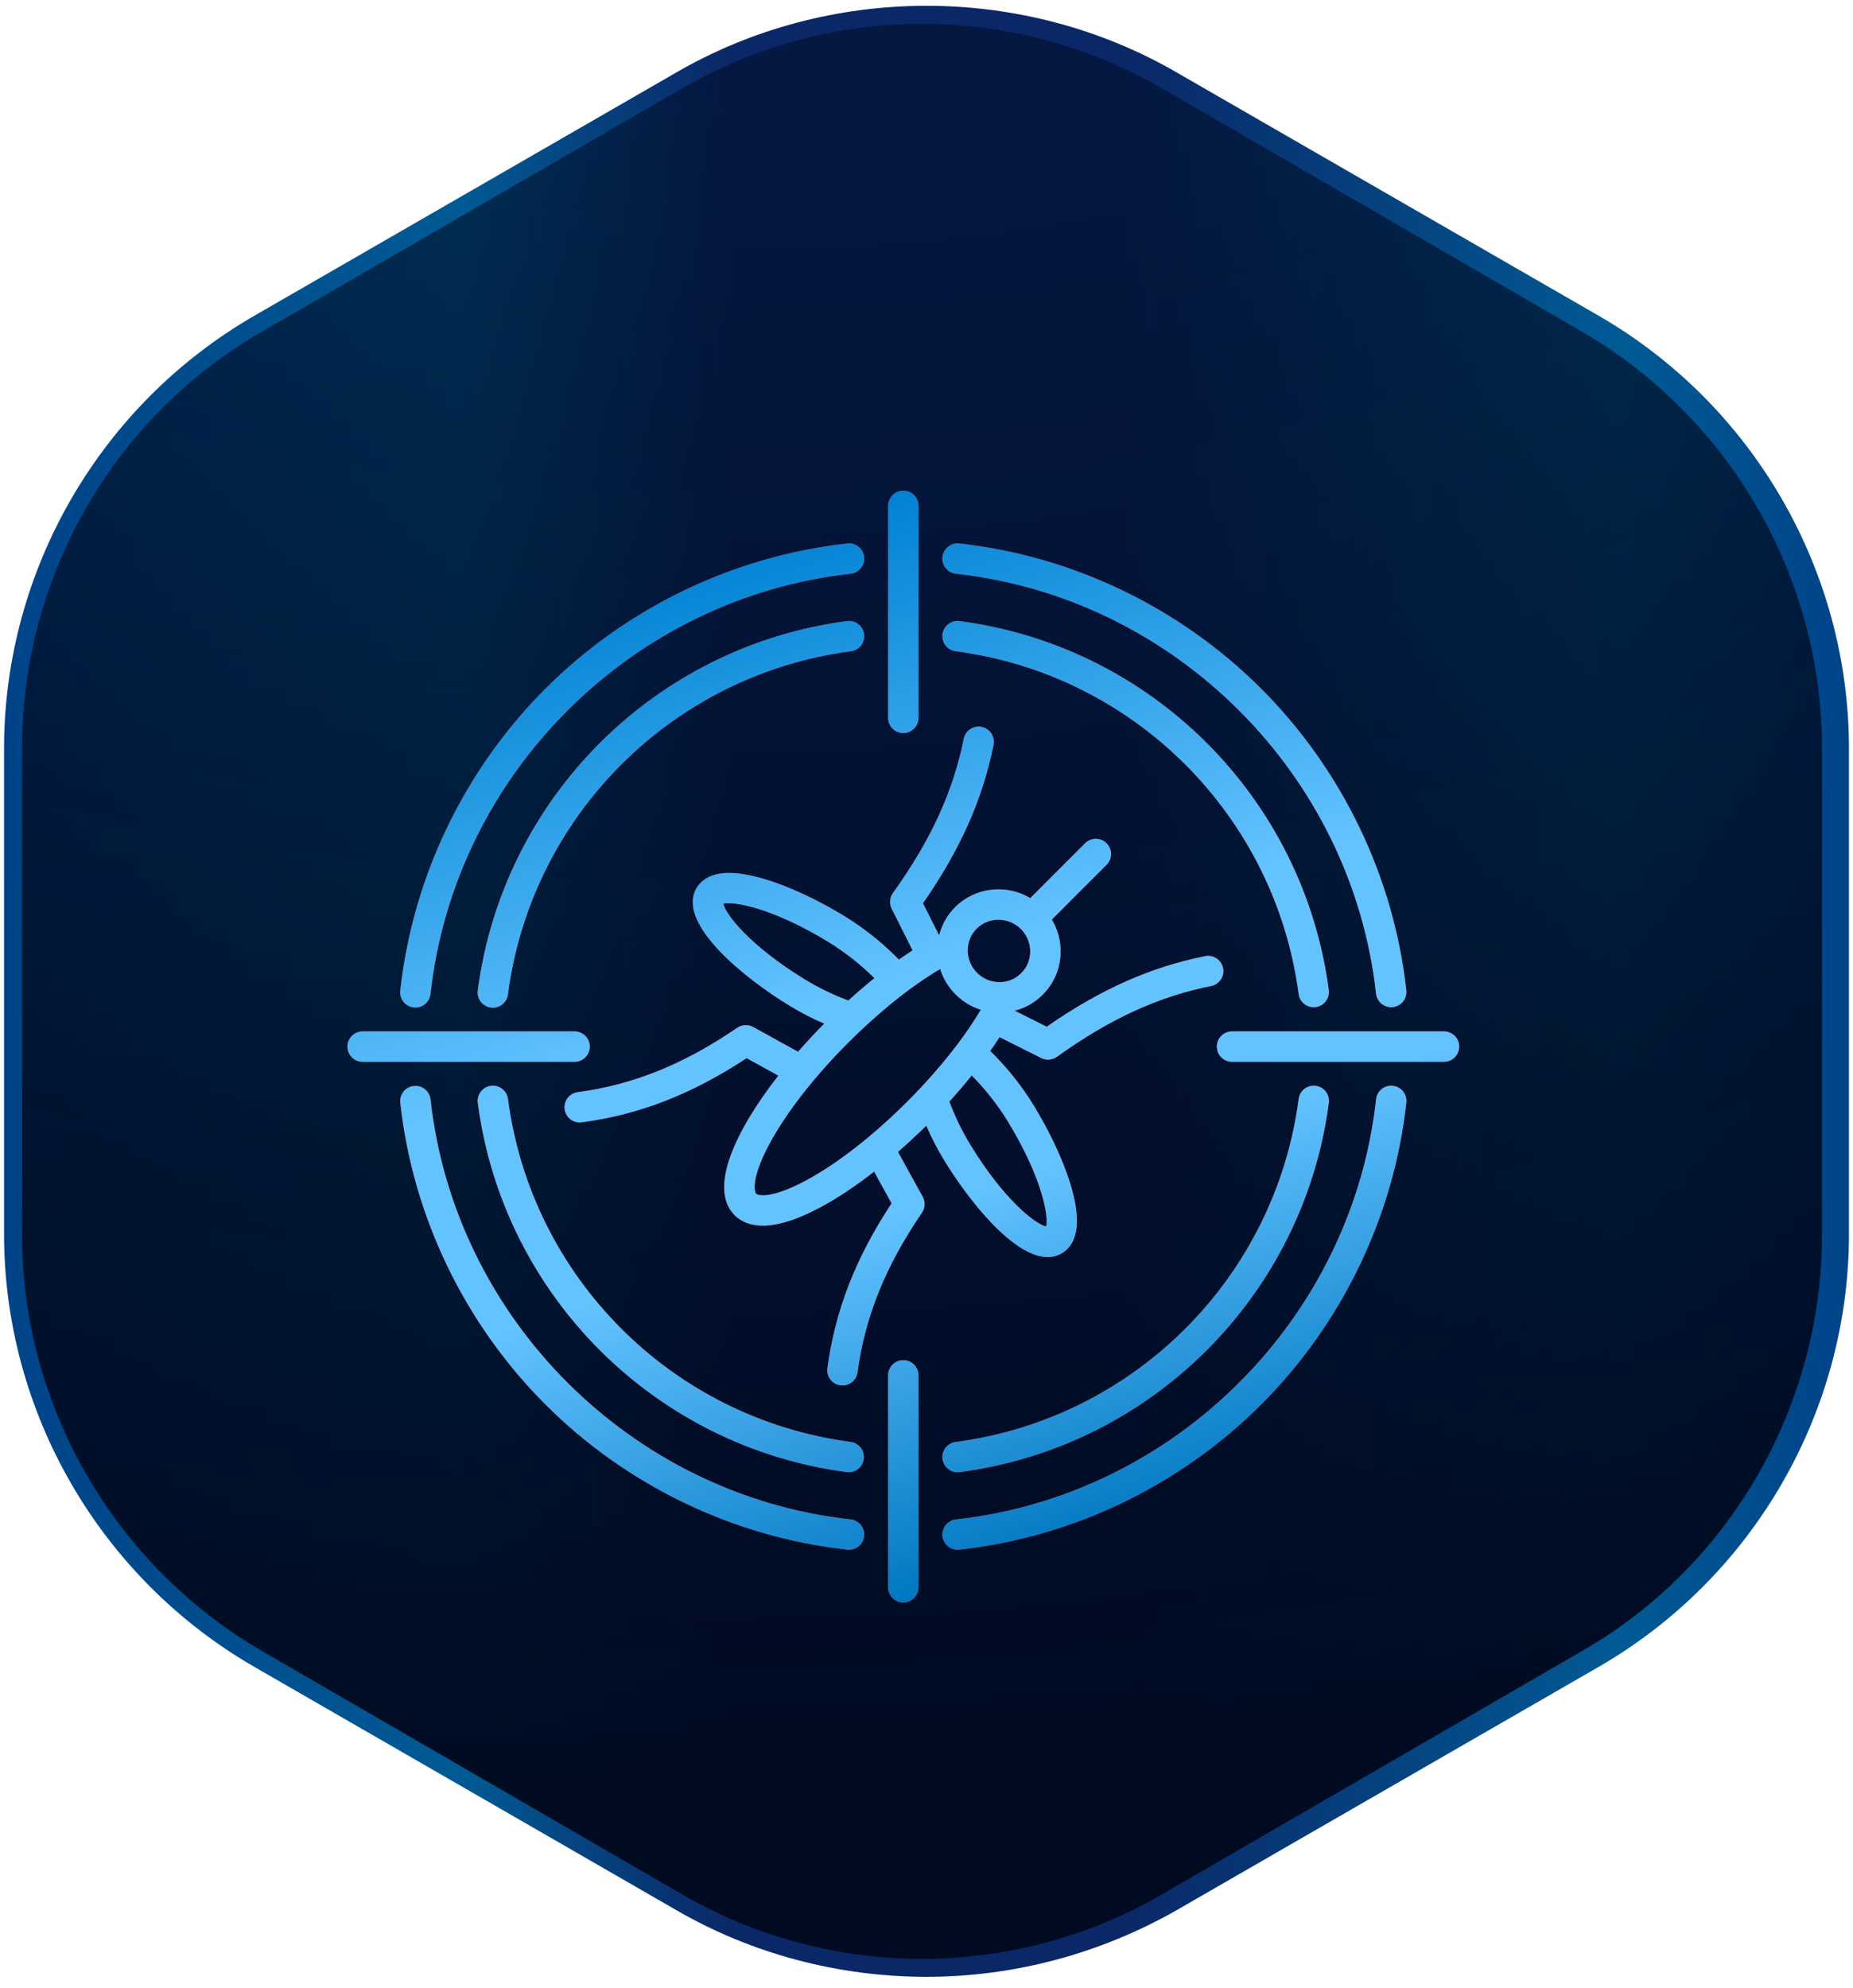
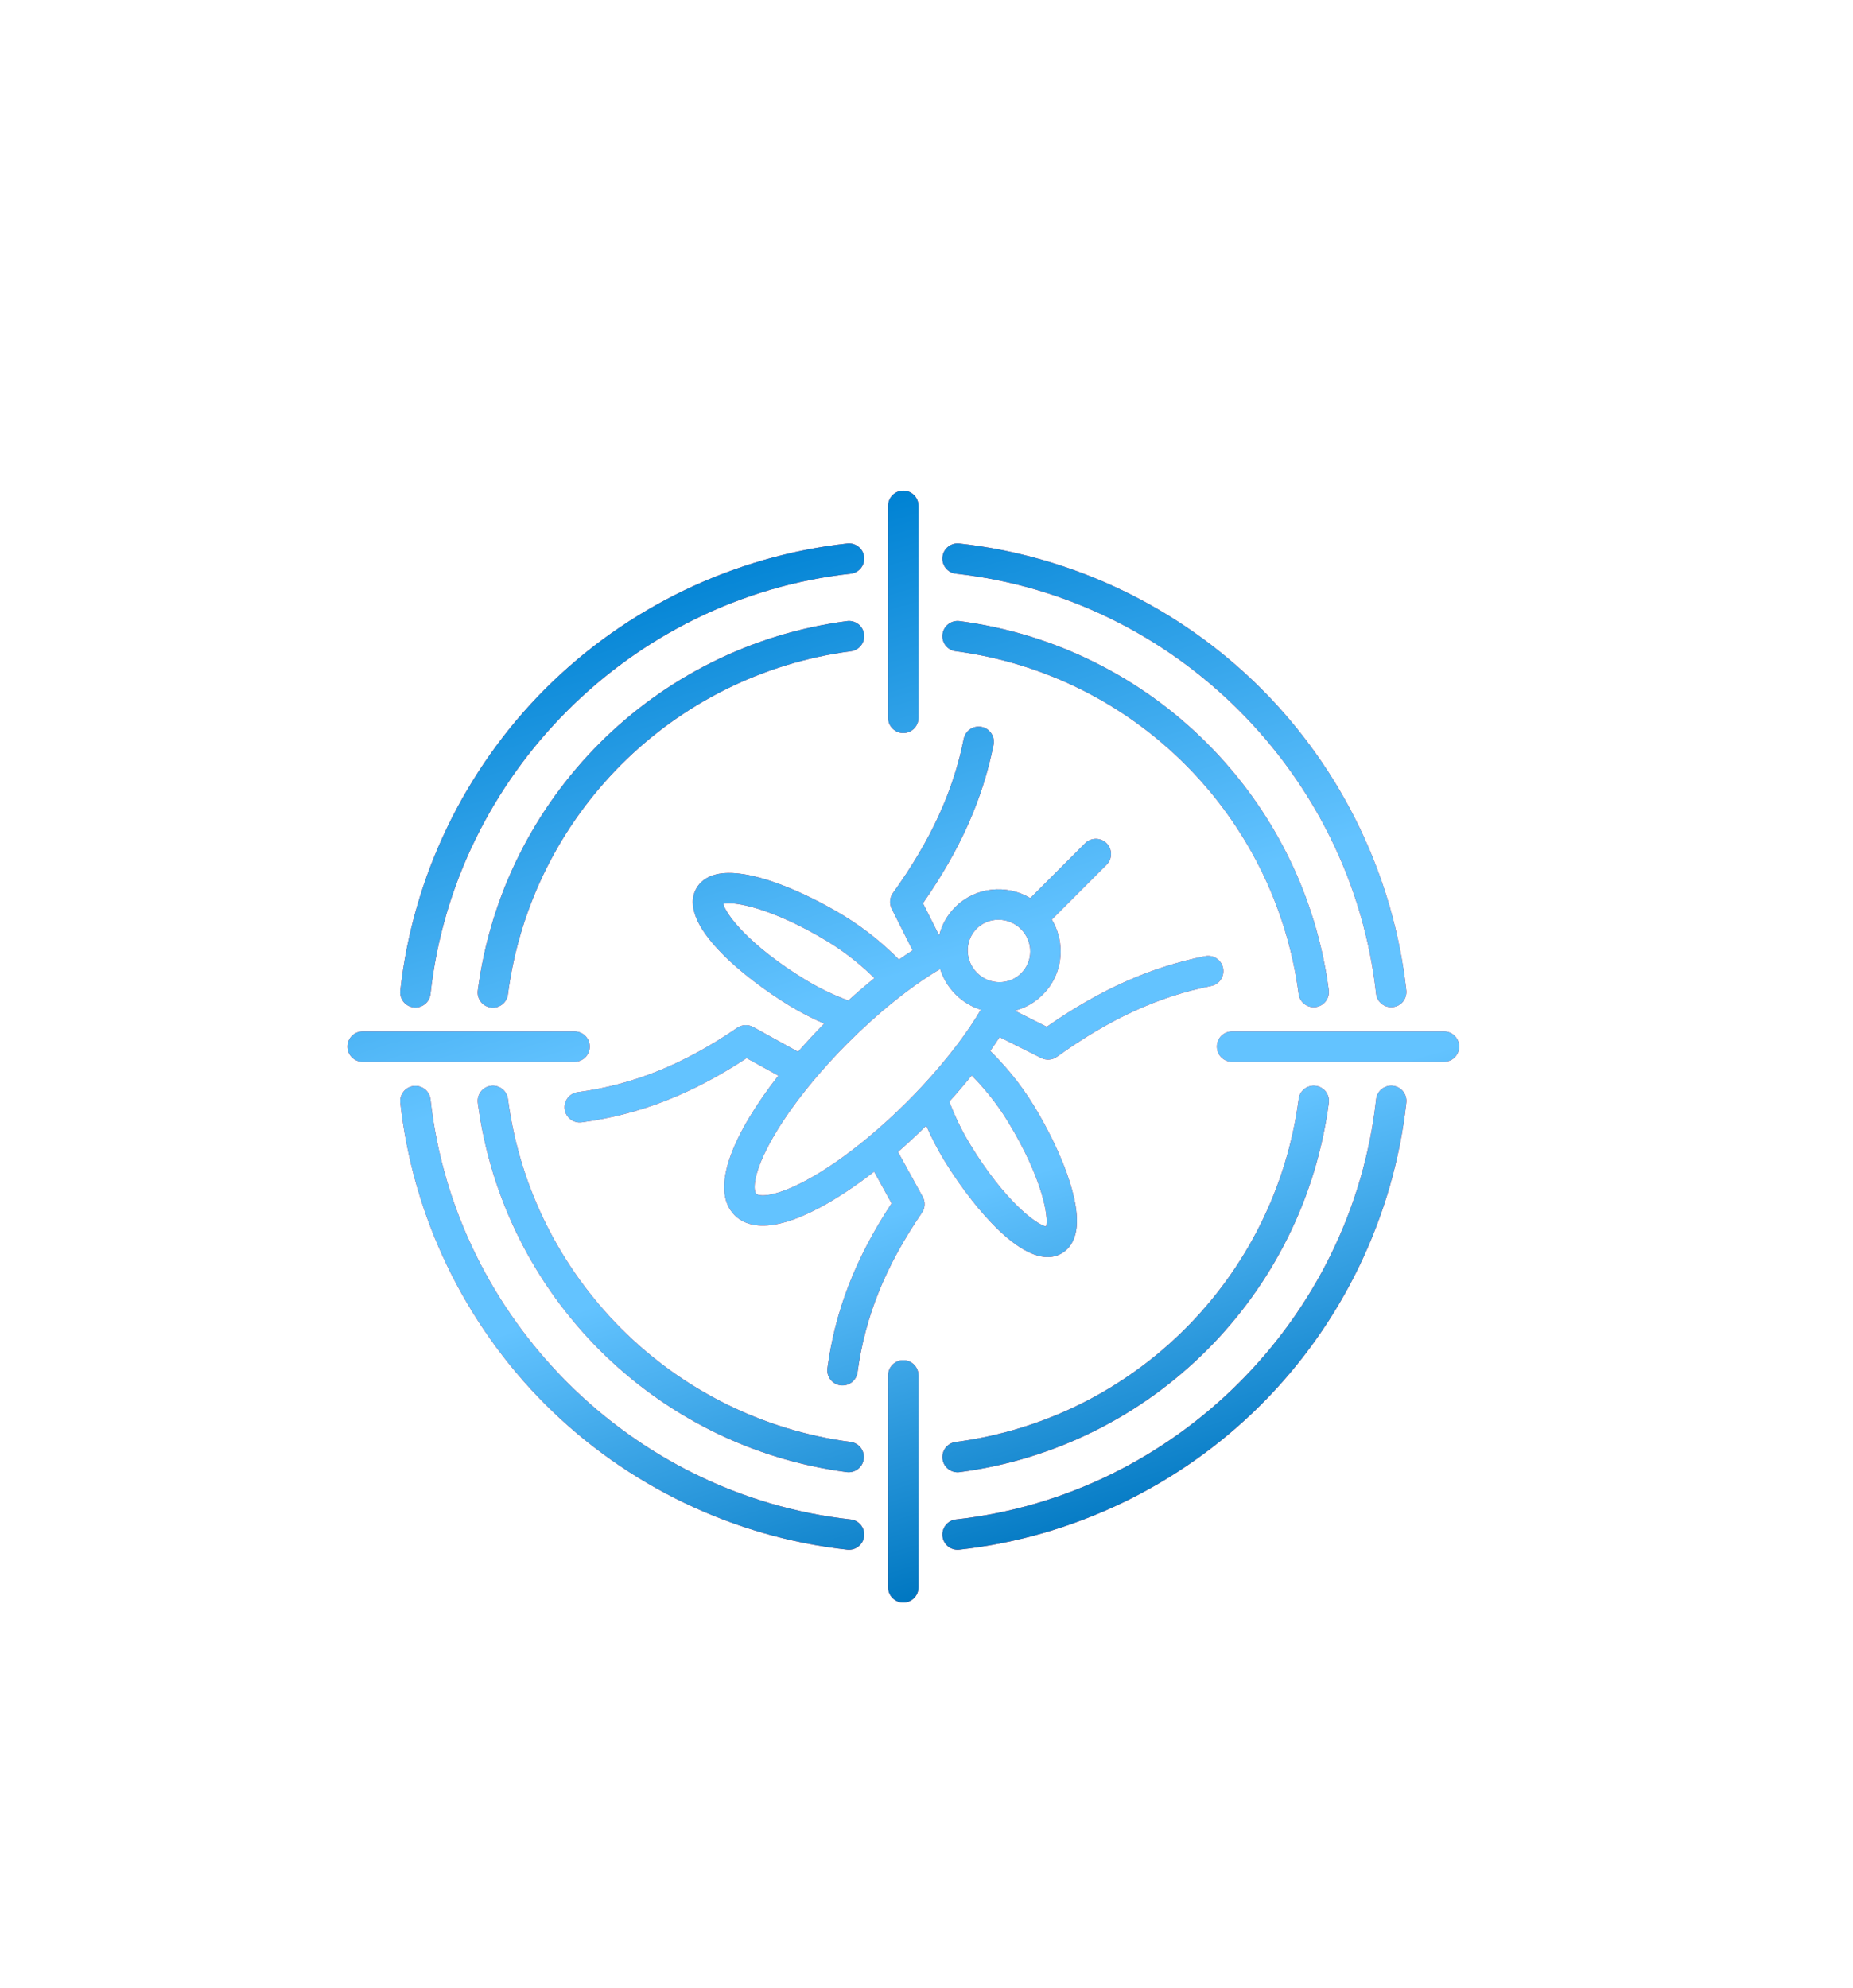
<svg xmlns="http://www.w3.org/2000/svg" width="110" height="118" viewBox="0 0 110 118" fill="none">
-   <path d="M55.001 117.344C49.787 117.344 44.618 115.987 40.106 113.362L15.135 98.967C5.935 93.672 0.24 83.828 0.24 73.239V44.449C0.24 33.86 5.935 24.015 15.135 18.721L40.106 4.325C44.618 1.7 49.787 0.344 55.001 0.344C60.214 0.344 65.383 1.7 69.895 4.325L94.866 18.721C104.066 24.015 109.761 33.86 109.761 44.449V73.239C109.761 83.828 104.066 93.672 94.866 98.967L69.895 113.362C65.383 115.944 60.258 117.344 55.001 117.344Z" fill="url(#paint0_linear_22_10241)" />
-   <path d="M54.733 116.277C49.741 116.277 44.837 114.959 40.501 112.454L15.541 97.997C6.782 92.9 1.309 83.453 1.309 73.302V44.389C1.309 34.238 6.739 24.747 15.541 19.694L40.501 5.237C44.837 2.732 49.741 1.414 54.733 1.414C59.725 1.414 64.63 2.732 68.965 5.237L93.926 19.694C102.684 24.791 108.158 34.238 108.158 44.389V73.302C108.158 83.453 102.728 92.944 93.926 97.997L68.965 112.454C64.674 114.959 59.725 116.277 54.733 116.277Z" fill="url(#paint1_radial_22_10241)" />
  <path d="M51.298 91.19C51.272 91.428 51.152 91.646 50.965 91.795C50.778 91.945 50.54 92.014 50.302 91.988C43.56 91.247 37.195 88.186 32.38 83.371C27.564 78.555 24.503 72.19 23.762 65.448C23.739 65.212 23.81 64.976 23.959 64.792C24.109 64.608 24.325 64.49 24.561 64.464C24.797 64.438 25.034 64.506 25.22 64.653C25.406 64.8 25.527 65.015 25.556 65.251C26.988 78.272 37.478 88.762 50.499 90.194C50.737 90.22 50.955 90.34 51.105 90.526C51.254 90.713 51.324 90.952 51.298 91.19ZM56.747 34.056C69.768 35.488 80.258 45.98 81.69 59.003C81.721 59.237 81.842 59.45 82.028 59.595C82.214 59.741 82.449 59.808 82.684 59.782C82.919 59.757 83.134 59.64 83.284 59.457C83.433 59.275 83.505 59.041 83.485 58.805C82.743 52.063 79.683 45.698 74.867 40.881C70.051 36.064 63.686 33.003 56.945 32.262C56.451 32.207 56.003 32.565 55.949 33.06C55.894 33.555 56.252 34.002 56.747 34.056ZM82.686 64.452C82.191 64.399 81.745 64.756 81.69 65.251C80.258 78.272 69.768 88.762 56.747 90.194C56.509 90.22 56.291 90.34 56.142 90.527C55.992 90.713 55.923 90.952 55.949 91.19C55.975 91.428 56.095 91.646 56.281 91.795C56.468 91.945 56.707 92.014 56.945 91.988C63.687 91.247 70.052 88.186 74.867 83.371C79.683 78.555 82.743 72.19 83.485 65.448C83.511 65.21 83.441 64.972 83.292 64.785C83.142 64.598 82.924 64.479 82.686 64.452ZM24.56 59.801C24.798 59.827 25.037 59.758 25.224 59.608C25.41 59.459 25.53 59.241 25.556 59.003C26.989 45.98 37.479 35.488 50.499 34.056C50.737 34.03 50.955 33.91 51.105 33.724C51.255 33.537 51.324 33.298 51.298 33.06C51.272 32.822 51.152 32.605 50.965 32.455C50.778 32.305 50.54 32.236 50.302 32.262C43.56 33.004 37.195 36.065 32.379 40.881C27.564 45.698 24.503 52.063 23.762 58.806C23.736 59.044 23.805 59.282 23.955 59.469C24.105 59.656 24.322 59.775 24.56 59.801ZM53.623 43.514C53.863 43.514 54.092 43.419 54.261 43.25C54.431 43.08 54.526 42.851 54.526 42.611V30.027C54.526 29.788 54.431 29.559 54.261 29.389C54.092 29.22 53.863 29.125 53.623 29.125C53.384 29.125 53.154 29.22 52.985 29.389C52.816 29.559 52.721 29.788 52.721 30.027V42.611C52.721 42.73 52.744 42.847 52.789 42.957C52.835 43.066 52.901 43.166 52.985 43.25C53.069 43.334 53.168 43.4 53.278 43.445C53.387 43.491 53.505 43.514 53.623 43.514ZM56.963 36.868C56.47 36.804 56.016 37.151 55.951 37.645C55.92 37.883 55.984 38.123 56.13 38.313C56.276 38.502 56.491 38.626 56.729 38.657C67.33 40.046 75.704 48.42 77.093 59.021C77.128 59.255 77.253 59.465 77.442 59.607C77.631 59.749 77.868 59.812 78.102 59.781C78.336 59.751 78.549 59.629 78.695 59.443C78.841 59.258 78.908 59.022 78.882 58.787C77.388 47.376 68.374 38.362 56.963 36.868ZM50.283 36.868C38.872 38.362 29.859 47.376 28.364 58.787C28.348 58.905 28.354 59.025 28.384 59.141C28.415 59.256 28.467 59.365 28.539 59.46C28.612 59.555 28.702 59.634 28.805 59.694C28.908 59.754 29.022 59.793 29.141 59.808C29.259 59.824 29.379 59.816 29.494 59.785C29.61 59.753 29.717 59.699 29.812 59.626C29.906 59.553 29.985 59.462 30.043 59.358C30.102 59.254 30.14 59.14 30.154 59.021C31.542 48.42 39.916 40.046 50.518 38.658C50.755 38.627 50.97 38.502 51.116 38.313C51.262 38.123 51.327 37.883 51.295 37.646C51.264 37.408 51.14 37.193 50.95 37.047C50.761 36.901 50.521 36.837 50.283 36.868ZM29.142 64.455C28.905 64.486 28.689 64.61 28.544 64.8C28.398 64.989 28.333 65.229 28.364 65.467C29.859 76.878 38.872 85.891 50.283 87.386C50.518 87.411 50.753 87.344 50.938 87.198C51.124 87.052 51.245 86.839 51.275 86.605C51.306 86.371 51.244 86.135 51.102 85.946C50.961 85.758 50.751 85.632 50.518 85.596C39.917 84.208 31.543 75.834 30.154 65.232C30.089 64.738 29.637 64.391 29.142 64.455ZM55.951 86.608C55.982 86.845 56.106 87.061 56.296 87.207C56.486 87.352 56.726 87.417 56.963 87.386C68.374 85.892 77.387 76.878 78.882 65.467C78.913 65.23 78.849 64.99 78.703 64.8C78.557 64.61 78.342 64.486 78.105 64.455C77.61 64.392 77.157 64.738 77.093 65.232C75.704 75.834 67.33 84.208 56.729 85.596C56.611 85.611 56.498 85.65 56.395 85.709C56.293 85.768 56.203 85.847 56.13 85.941C56.058 86.035 56.005 86.142 55.974 86.257C55.944 86.371 55.936 86.491 55.951 86.608ZM53.623 80.74C53.384 80.74 53.154 80.835 52.985 81.004C52.816 81.173 52.721 81.403 52.721 81.642V94.222C52.721 94.462 52.816 94.691 52.985 94.861C53.154 95.03 53.384 95.125 53.623 95.125C53.863 95.125 54.092 95.03 54.261 94.861C54.431 94.691 54.526 94.462 54.526 94.222V81.642C54.526 81.524 54.502 81.406 54.457 81.297C54.412 81.187 54.345 81.088 54.261 81.004C54.178 80.92 54.078 80.854 53.969 80.808C53.859 80.763 53.742 80.74 53.623 80.74ZM85.719 61.224H73.139C72.899 61.224 72.67 61.319 72.5 61.489C72.331 61.658 72.236 61.887 72.236 62.127C72.236 62.366 72.331 62.596 72.5 62.765C72.67 62.934 72.899 63.029 73.139 63.029H85.719C85.958 63.029 86.188 62.934 86.357 62.765C86.526 62.596 86.621 62.366 86.621 62.127C86.621 61.887 86.526 61.658 86.357 61.489C86.188 61.319 85.958 61.224 85.719 61.224ZM35.01 62.127C35.01 62.008 34.987 61.891 34.942 61.781C34.896 61.672 34.83 61.572 34.746 61.489C34.662 61.405 34.563 61.338 34.453 61.293C34.344 61.248 34.226 61.224 34.108 61.224H21.527C21.288 61.224 21.059 61.319 20.889 61.489C20.72 61.658 20.625 61.887 20.625 62.127C20.625 62.366 20.72 62.596 20.889 62.765C21.059 62.934 21.288 63.029 21.527 63.029H34.108C34.347 63.029 34.577 62.934 34.746 62.765C34.915 62.596 35.01 62.366 35.01 62.127ZM54.775 71.041C54.856 71.188 54.894 71.354 54.886 71.521C54.878 71.688 54.824 71.849 54.73 71.987C52.561 75.156 51.346 78.171 50.904 81.477C50.868 81.71 50.742 81.92 50.553 82.061C50.364 82.203 50.127 82.265 49.892 82.233C49.658 82.202 49.446 82.08 49.3 81.894C49.155 81.708 49.089 81.472 49.115 81.238C49.573 77.805 50.789 74.675 52.929 71.431L51.891 69.548C50.78 70.413 49.687 71.139 48.667 71.683C47.186 72.473 46.09 72.754 45.281 72.754C44.469 72.754 43.947 72.472 43.613 72.137C42.056 70.576 43.608 67.178 46.205 63.85L44.322 62.811C41.073 64.954 37.943 66.17 34.515 66.624C34.28 66.65 34.044 66.584 33.858 66.438C33.672 66.293 33.551 66.08 33.52 65.846C33.489 65.612 33.551 65.374 33.692 65.186C33.834 64.996 34.044 64.871 34.278 64.835C37.577 64.397 40.592 63.182 43.767 61.009C43.905 60.915 44.066 60.861 44.234 60.853C44.401 60.845 44.567 60.883 44.713 60.964L47.375 62.435C47.874 61.864 48.395 61.303 48.929 60.763C48.22 60.457 47.533 60.102 46.873 59.701C44.229 58.089 40.093 54.8 41.363 52.694C41.528 52.42 41.862 52.062 42.512 51.903C44.383 51.445 47.768 52.942 50.099 54.362C51.506 55.223 52.594 56.179 53.364 56.964C53.63 56.775 53.901 56.592 54.175 56.414L52.934 53.942C52.86 53.794 52.828 53.63 52.841 53.465C52.854 53.301 52.911 53.144 53.008 53.01C55.252 49.889 56.587 46.98 57.211 43.856C57.234 43.74 57.28 43.63 57.346 43.531C57.411 43.432 57.496 43.348 57.595 43.282C57.693 43.216 57.804 43.171 57.92 43.148C58.036 43.125 58.156 43.125 58.272 43.148C58.389 43.171 58.499 43.217 58.597 43.283C58.696 43.349 58.781 43.433 58.846 43.532C58.912 43.631 58.958 43.741 58.981 43.857C59.004 43.974 59.004 44.093 58.981 44.209C58.335 47.443 56.999 50.445 54.79 53.616L55.736 55.5C55.745 55.495 55.754 55.49 55.763 55.486C55.924 54.866 56.248 54.301 56.701 53.849C57.903 52.647 59.752 52.47 61.162 53.312L64.414 50.056C64.498 49.972 64.597 49.906 64.707 49.86C64.816 49.815 64.934 49.791 65.052 49.791C65.171 49.791 65.288 49.815 65.398 49.86C65.507 49.905 65.607 49.972 65.691 50.056C65.774 50.139 65.841 50.239 65.886 50.348C65.932 50.458 65.955 50.575 65.955 50.694C65.955 50.812 65.932 50.929 65.887 51.039C65.841 51.148 65.775 51.248 65.691 51.332L62.44 54.586C62.781 55.153 62.962 55.803 62.962 56.479C62.961 57.451 62.583 58.363 61.897 59.046C61.445 59.502 60.879 59.827 60.258 59.989L60.252 60.002L62.138 60.949C65.303 58.741 68.305 57.405 71.544 56.758C71.779 56.712 72.023 56.76 72.222 56.893C72.421 57.026 72.559 57.232 72.606 57.467C72.653 57.702 72.604 57.945 72.472 58.144C72.339 58.343 72.132 58.482 71.897 58.529C68.768 59.153 65.859 60.489 62.744 62.731C62.611 62.828 62.453 62.885 62.289 62.898C62.124 62.912 61.959 62.879 61.812 62.805L59.339 61.563C59.159 61.841 58.974 62.114 58.783 62.385C59.576 63.162 60.536 64.256 61.384 65.652C62.806 67.985 64.305 71.373 63.844 73.239C63.684 73.888 63.324 74.221 63.05 74.385C62.782 74.547 62.493 74.621 62.192 74.621C60.136 74.621 57.455 71.18 56.05 68.873C55.648 68.213 55.293 67.526 54.986 66.817C54.443 67.355 53.883 67.875 53.307 68.378L54.775 71.041ZM57.684 63.838C57.257 64.368 56.814 64.885 56.356 65.389C56.687 66.275 57.1 67.127 57.591 67.935C59.635 71.289 61.508 72.685 62.099 72.804C62.262 72.227 61.878 69.932 59.842 66.59C59.143 65.439 58.358 64.519 57.684 63.838ZM57.977 55.125C57.261 55.842 57.27 57.018 57.999 57.747C58.358 58.106 58.83 58.303 59.331 58.303C59.388 58.303 59.445 58.3 59.502 58.295C59.517 58.293 59.533 58.291 59.548 58.289C59.955 58.243 60.333 58.06 60.621 57.77C60.791 57.601 60.926 57.4 61.019 57.178C61.111 56.956 61.157 56.718 61.157 56.478C61.157 55.977 60.961 55.504 60.604 55.147C60.25 54.793 59.77 54.594 59.269 54.594C58.798 54.594 58.331 54.77 57.977 55.125ZM47.812 58.159C48.62 58.65 49.473 59.063 50.359 59.392C50.863 58.934 51.381 58.491 51.911 58.063C51.236 57.395 50.319 56.613 49.159 55.903C45.818 53.868 43.522 53.486 42.942 53.65C43.061 54.241 44.456 56.114 47.812 58.159ZM51.559 67.499C52.358 66.831 53.127 66.128 53.862 65.391C54.127 65.125 54.389 64.856 54.646 64.582C54.659 64.566 54.673 64.551 54.688 64.537C55.481 63.689 56.206 62.83 56.84 61.991C56.851 61.974 56.863 61.959 56.875 61.943C57.392 61.255 57.847 60.581 58.225 59.939C57.665 59.763 57.15 59.452 56.722 59.022C56.301 58.602 55.989 58.087 55.812 57.52L55.8 57.526C54.099 58.532 52.175 60.069 50.355 61.888C49.622 62.62 48.922 63.385 48.258 64.18C47.175 65.479 46.283 66.762 45.659 67.931C44.609 69.9 44.756 70.727 44.89 70.862C45.023 70.995 45.848 71.141 47.818 70.09C48.985 69.468 50.264 68.578 51.559 67.499Z" fill="#E9272F" />
  <path d="M51.298 91.19C51.272 91.428 51.152 91.646 50.965 91.795C50.778 91.945 50.54 92.014 50.302 91.988C43.56 91.247 37.195 88.186 32.38 83.371C27.564 78.555 24.503 72.19 23.762 65.448C23.739 65.212 23.81 64.976 23.959 64.792C24.109 64.608 24.325 64.49 24.561 64.464C24.797 64.438 25.034 64.506 25.22 64.653C25.406 64.8 25.527 65.015 25.556 65.251C26.988 78.272 37.478 88.762 50.499 90.194C50.737 90.22 50.955 90.34 51.105 90.526C51.254 90.713 51.324 90.952 51.298 91.19ZM56.747 34.056C69.768 35.488 80.258 45.98 81.69 59.003C81.721 59.237 81.842 59.45 82.028 59.595C82.214 59.741 82.449 59.808 82.684 59.782C82.919 59.757 83.134 59.64 83.284 59.457C83.433 59.275 83.505 59.041 83.485 58.805C82.743 52.063 79.683 45.698 74.867 40.881C70.051 36.064 63.686 33.003 56.945 32.262C56.451 32.207 56.003 32.565 55.949 33.06C55.894 33.555 56.252 34.002 56.747 34.056ZM82.686 64.452C82.191 64.399 81.745 64.756 81.69 65.251C80.258 78.272 69.768 88.762 56.747 90.194C56.509 90.22 56.291 90.34 56.142 90.527C55.992 90.713 55.923 90.952 55.949 91.19C55.975 91.428 56.095 91.646 56.281 91.795C56.468 91.945 56.707 92.014 56.945 91.988C63.687 91.247 70.052 88.186 74.867 83.371C79.683 78.555 82.743 72.19 83.485 65.448C83.511 65.21 83.441 64.972 83.292 64.785C83.142 64.598 82.924 64.479 82.686 64.452ZM24.56 59.801C24.798 59.827 25.037 59.758 25.224 59.608C25.41 59.459 25.53 59.241 25.556 59.003C26.989 45.98 37.479 35.488 50.499 34.056C50.737 34.03 50.955 33.91 51.105 33.724C51.255 33.537 51.324 33.298 51.298 33.06C51.272 32.822 51.152 32.605 50.965 32.455C50.778 32.305 50.54 32.236 50.302 32.262C43.56 33.004 37.195 36.065 32.379 40.881C27.564 45.698 24.503 52.063 23.762 58.806C23.736 59.044 23.805 59.282 23.955 59.469C24.105 59.656 24.322 59.775 24.56 59.801ZM53.623 43.514C53.863 43.514 54.092 43.419 54.261 43.25C54.431 43.08 54.526 42.851 54.526 42.611V30.027C54.526 29.788 54.431 29.559 54.261 29.389C54.092 29.22 53.863 29.125 53.623 29.125C53.384 29.125 53.154 29.22 52.985 29.389C52.816 29.559 52.721 29.788 52.721 30.027V42.611C52.721 42.73 52.744 42.847 52.789 42.957C52.835 43.066 52.901 43.166 52.985 43.25C53.069 43.334 53.168 43.4 53.278 43.445C53.387 43.491 53.505 43.514 53.623 43.514ZM56.963 36.868C56.47 36.804 56.016 37.151 55.951 37.645C55.92 37.883 55.984 38.123 56.13 38.313C56.276 38.502 56.491 38.626 56.729 38.657C67.33 40.046 75.704 48.42 77.093 59.021C77.128 59.255 77.253 59.465 77.442 59.607C77.631 59.749 77.868 59.812 78.102 59.781C78.336 59.751 78.549 59.629 78.695 59.443C78.841 59.258 78.908 59.022 78.882 58.787C77.388 47.376 68.374 38.362 56.963 36.868ZM50.283 36.868C38.872 38.362 29.859 47.376 28.364 58.787C28.348 58.905 28.354 59.025 28.384 59.141C28.415 59.256 28.467 59.365 28.539 59.46C28.612 59.555 28.702 59.634 28.805 59.694C28.908 59.754 29.022 59.793 29.141 59.808C29.259 59.824 29.379 59.816 29.494 59.785C29.61 59.753 29.717 59.699 29.812 59.626C29.906 59.553 29.985 59.462 30.043 59.358C30.102 59.254 30.14 59.14 30.154 59.021C31.542 48.42 39.916 40.046 50.518 38.658C50.755 38.627 50.97 38.502 51.116 38.313C51.262 38.123 51.327 37.883 51.295 37.646C51.264 37.408 51.14 37.193 50.95 37.047C50.761 36.901 50.521 36.837 50.283 36.868ZM29.142 64.455C28.905 64.486 28.689 64.61 28.544 64.8C28.398 64.989 28.333 65.229 28.364 65.467C29.859 76.878 38.872 85.891 50.283 87.386C50.518 87.411 50.753 87.344 50.938 87.198C51.124 87.052 51.245 86.839 51.275 86.605C51.306 86.371 51.244 86.135 51.102 85.946C50.961 85.758 50.751 85.632 50.518 85.596C39.917 84.208 31.543 75.834 30.154 65.232C30.089 64.738 29.637 64.391 29.142 64.455ZM55.951 86.608C55.982 86.845 56.106 87.061 56.296 87.207C56.486 87.352 56.726 87.417 56.963 87.386C68.374 85.892 77.387 76.878 78.882 65.467C78.913 65.23 78.849 64.99 78.703 64.8C78.557 64.61 78.342 64.486 78.105 64.455C77.61 64.392 77.157 64.738 77.093 65.232C75.704 75.834 67.33 84.208 56.729 85.596C56.611 85.611 56.498 85.65 56.395 85.709C56.293 85.768 56.203 85.847 56.13 85.941C56.058 86.035 56.005 86.142 55.974 86.257C55.944 86.371 55.936 86.491 55.951 86.608ZM53.623 80.74C53.384 80.74 53.154 80.835 52.985 81.004C52.816 81.173 52.721 81.403 52.721 81.642V94.222C52.721 94.462 52.816 94.691 52.985 94.861C53.154 95.03 53.384 95.125 53.623 95.125C53.863 95.125 54.092 95.03 54.261 94.861C54.431 94.691 54.526 94.462 54.526 94.222V81.642C54.526 81.524 54.502 81.406 54.457 81.297C54.412 81.187 54.345 81.088 54.261 81.004C54.178 80.92 54.078 80.854 53.969 80.808C53.859 80.763 53.742 80.74 53.623 80.74ZM85.719 61.224H73.139C72.899 61.224 72.67 61.319 72.5 61.489C72.331 61.658 72.236 61.887 72.236 62.127C72.236 62.366 72.331 62.596 72.5 62.765C72.67 62.934 72.899 63.029 73.139 63.029H85.719C85.958 63.029 86.188 62.934 86.357 62.765C86.526 62.596 86.621 62.366 86.621 62.127C86.621 61.887 86.526 61.658 86.357 61.489C86.188 61.319 85.958 61.224 85.719 61.224ZM35.01 62.127C35.01 62.008 34.987 61.891 34.942 61.781C34.896 61.672 34.83 61.572 34.746 61.489C34.662 61.405 34.563 61.338 34.453 61.293C34.344 61.248 34.226 61.224 34.108 61.224H21.527C21.288 61.224 21.059 61.319 20.889 61.489C20.72 61.658 20.625 61.887 20.625 62.127C20.625 62.366 20.72 62.596 20.889 62.765C21.059 62.934 21.288 63.029 21.527 63.029H34.108C34.347 63.029 34.577 62.934 34.746 62.765C34.915 62.596 35.01 62.366 35.01 62.127ZM54.775 71.041C54.856 71.188 54.894 71.354 54.886 71.521C54.878 71.688 54.824 71.849 54.73 71.987C52.561 75.156 51.346 78.171 50.904 81.477C50.868 81.71 50.742 81.92 50.553 82.061C50.364 82.203 50.127 82.265 49.892 82.233C49.658 82.202 49.446 82.08 49.3 81.894C49.155 81.708 49.089 81.472 49.115 81.238C49.573 77.805 50.789 74.675 52.929 71.431L51.891 69.548C50.78 70.413 49.687 71.139 48.667 71.683C47.186 72.473 46.09 72.754 45.281 72.754C44.469 72.754 43.947 72.472 43.613 72.137C42.056 70.576 43.608 67.178 46.205 63.85L44.322 62.811C41.073 64.954 37.943 66.17 34.515 66.624C34.28 66.65 34.044 66.584 33.858 66.438C33.672 66.293 33.551 66.08 33.52 65.846C33.489 65.612 33.551 65.374 33.692 65.186C33.834 64.996 34.044 64.871 34.278 64.835C37.577 64.397 40.592 63.182 43.767 61.009C43.905 60.915 44.066 60.861 44.234 60.853C44.401 60.845 44.567 60.883 44.713 60.964L47.375 62.435C47.874 61.864 48.395 61.303 48.929 60.763C48.22 60.457 47.533 60.102 46.873 59.701C44.229 58.089 40.093 54.8 41.363 52.694C41.528 52.42 41.862 52.062 42.512 51.903C44.383 51.445 47.768 52.942 50.099 54.362C51.506 55.223 52.594 56.179 53.364 56.964C53.63 56.775 53.901 56.592 54.175 56.414L52.934 53.942C52.86 53.794 52.828 53.63 52.841 53.465C52.854 53.301 52.911 53.144 53.008 53.01C55.252 49.889 56.587 46.98 57.211 43.856C57.234 43.74 57.28 43.63 57.346 43.531C57.411 43.432 57.496 43.348 57.595 43.282C57.693 43.216 57.804 43.171 57.92 43.148C58.036 43.125 58.156 43.125 58.272 43.148C58.389 43.171 58.499 43.217 58.597 43.283C58.696 43.349 58.781 43.433 58.846 43.532C58.912 43.631 58.958 43.741 58.981 43.857C59.004 43.974 59.004 44.093 58.981 44.209C58.335 47.443 56.999 50.445 54.79 53.616L55.736 55.5C55.745 55.495 55.754 55.49 55.763 55.486C55.924 54.866 56.248 54.301 56.701 53.849C57.903 52.647 59.752 52.47 61.162 53.312L64.414 50.056C64.498 49.972 64.597 49.906 64.707 49.86C64.816 49.815 64.934 49.791 65.052 49.791C65.171 49.791 65.288 49.815 65.398 49.86C65.507 49.905 65.607 49.972 65.691 50.056C65.774 50.139 65.841 50.239 65.886 50.348C65.932 50.458 65.955 50.575 65.955 50.694C65.955 50.812 65.932 50.929 65.887 51.039C65.841 51.148 65.775 51.248 65.691 51.332L62.44 54.586C62.781 55.153 62.962 55.803 62.962 56.479C62.961 57.451 62.583 58.363 61.897 59.046C61.445 59.502 60.879 59.827 60.258 59.989L60.252 60.002L62.138 60.949C65.303 58.741 68.305 57.405 71.544 56.758C71.779 56.712 72.023 56.76 72.222 56.893C72.421 57.026 72.559 57.232 72.606 57.467C72.653 57.702 72.604 57.945 72.472 58.144C72.339 58.343 72.132 58.482 71.897 58.529C68.768 59.153 65.859 60.489 62.744 62.731C62.611 62.828 62.453 62.885 62.289 62.898C62.124 62.912 61.959 62.879 61.812 62.805L59.339 61.563C59.159 61.841 58.974 62.114 58.783 62.385C59.576 63.162 60.536 64.256 61.384 65.652C62.806 67.985 64.305 71.373 63.844 73.239C63.684 73.888 63.324 74.221 63.05 74.385C62.782 74.547 62.493 74.621 62.192 74.621C60.136 74.621 57.455 71.18 56.05 68.873C55.648 68.213 55.293 67.526 54.986 66.817C54.443 67.355 53.883 67.875 53.307 68.378L54.775 71.041ZM57.684 63.838C57.257 64.368 56.814 64.885 56.356 65.389C56.687 66.275 57.1 67.127 57.591 67.935C59.635 71.289 61.508 72.685 62.099 72.804C62.262 72.227 61.878 69.932 59.842 66.59C59.143 65.439 58.358 64.519 57.684 63.838ZM57.977 55.125C57.261 55.842 57.27 57.018 57.999 57.747C58.358 58.106 58.83 58.303 59.331 58.303C59.388 58.303 59.445 58.3 59.502 58.295C59.517 58.293 59.533 58.291 59.548 58.289C59.955 58.243 60.333 58.06 60.621 57.77C60.791 57.601 60.926 57.4 61.019 57.178C61.111 56.956 61.157 56.718 61.157 56.478C61.157 55.977 60.961 55.504 60.604 55.147C60.25 54.793 59.77 54.594 59.269 54.594C58.798 54.594 58.331 54.77 57.977 55.125ZM47.812 58.159C48.62 58.65 49.473 59.063 50.359 59.392C50.863 58.934 51.381 58.491 51.911 58.063C51.236 57.395 50.319 56.613 49.159 55.903C45.818 53.868 43.522 53.486 42.942 53.65C43.061 54.241 44.456 56.114 47.812 58.159ZM51.559 67.499C52.358 66.831 53.127 66.128 53.862 65.391C54.127 65.125 54.389 64.856 54.646 64.582C54.659 64.566 54.673 64.551 54.688 64.537C55.481 63.689 56.206 62.83 56.84 61.991C56.851 61.974 56.863 61.959 56.875 61.943C57.392 61.255 57.847 60.581 58.225 59.939C57.665 59.763 57.15 59.452 56.722 59.022C56.301 58.602 55.989 58.087 55.812 57.52L55.8 57.526C54.099 58.532 52.175 60.069 50.355 61.888C49.622 62.62 48.922 63.385 48.258 64.18C47.175 65.479 46.283 66.762 45.659 67.931C44.609 69.9 44.756 70.727 44.89 70.862C45.023 70.995 45.848 71.141 47.818 70.09C48.985 69.468 50.264 68.578 51.559 67.499Z" fill="url(#paint2_linear_22_10241)" />
  <defs>
    <linearGradient id="paint0_linear_22_10241" x1="0.292" y1="58.825" x2="109.745" y2="58.825" gradientUnits="userSpaceOnUse">
      <stop stop-color="#004388" />
      <stop offset="0.247" stop-color="#015A94" />
      <stop offset="0.393" stop-color="#0A2868" />
      <stop offset="0.608" stop-color="#0A2868" />
      <stop offset="0.876" stop-color="#015A94" />
      <stop offset="1" stop-color="#004388" />
    </linearGradient>
    <radialGradient id="paint1_radial_22_10241" cx="0" cy="0" r="1" gradientUnits="userSpaceOnUse" gradientTransform="translate(39.494 -115.075) rotate(27.551) scale(223.555 223.996)">
      <stop stop-color="#000A20" stop-opacity="0" />
      <stop offset="1" stop-color="#000A20" />
    </radialGradient>
    <linearGradient id="paint2_linear_22_10241" x1="53.623" y1="29.125" x2="71.922" y2="89.587" gradientUnits="userSpaceOnUse">
      <stop stop-color="#0082D3" />
      <stop offset="0.435" stop-color="#63C3FF" />
      <stop offset="0.649" stop-color="#63C3FF" />
      <stop offset="1" stop-color="#0077C1" />
    </linearGradient>
  </defs>
</svg>